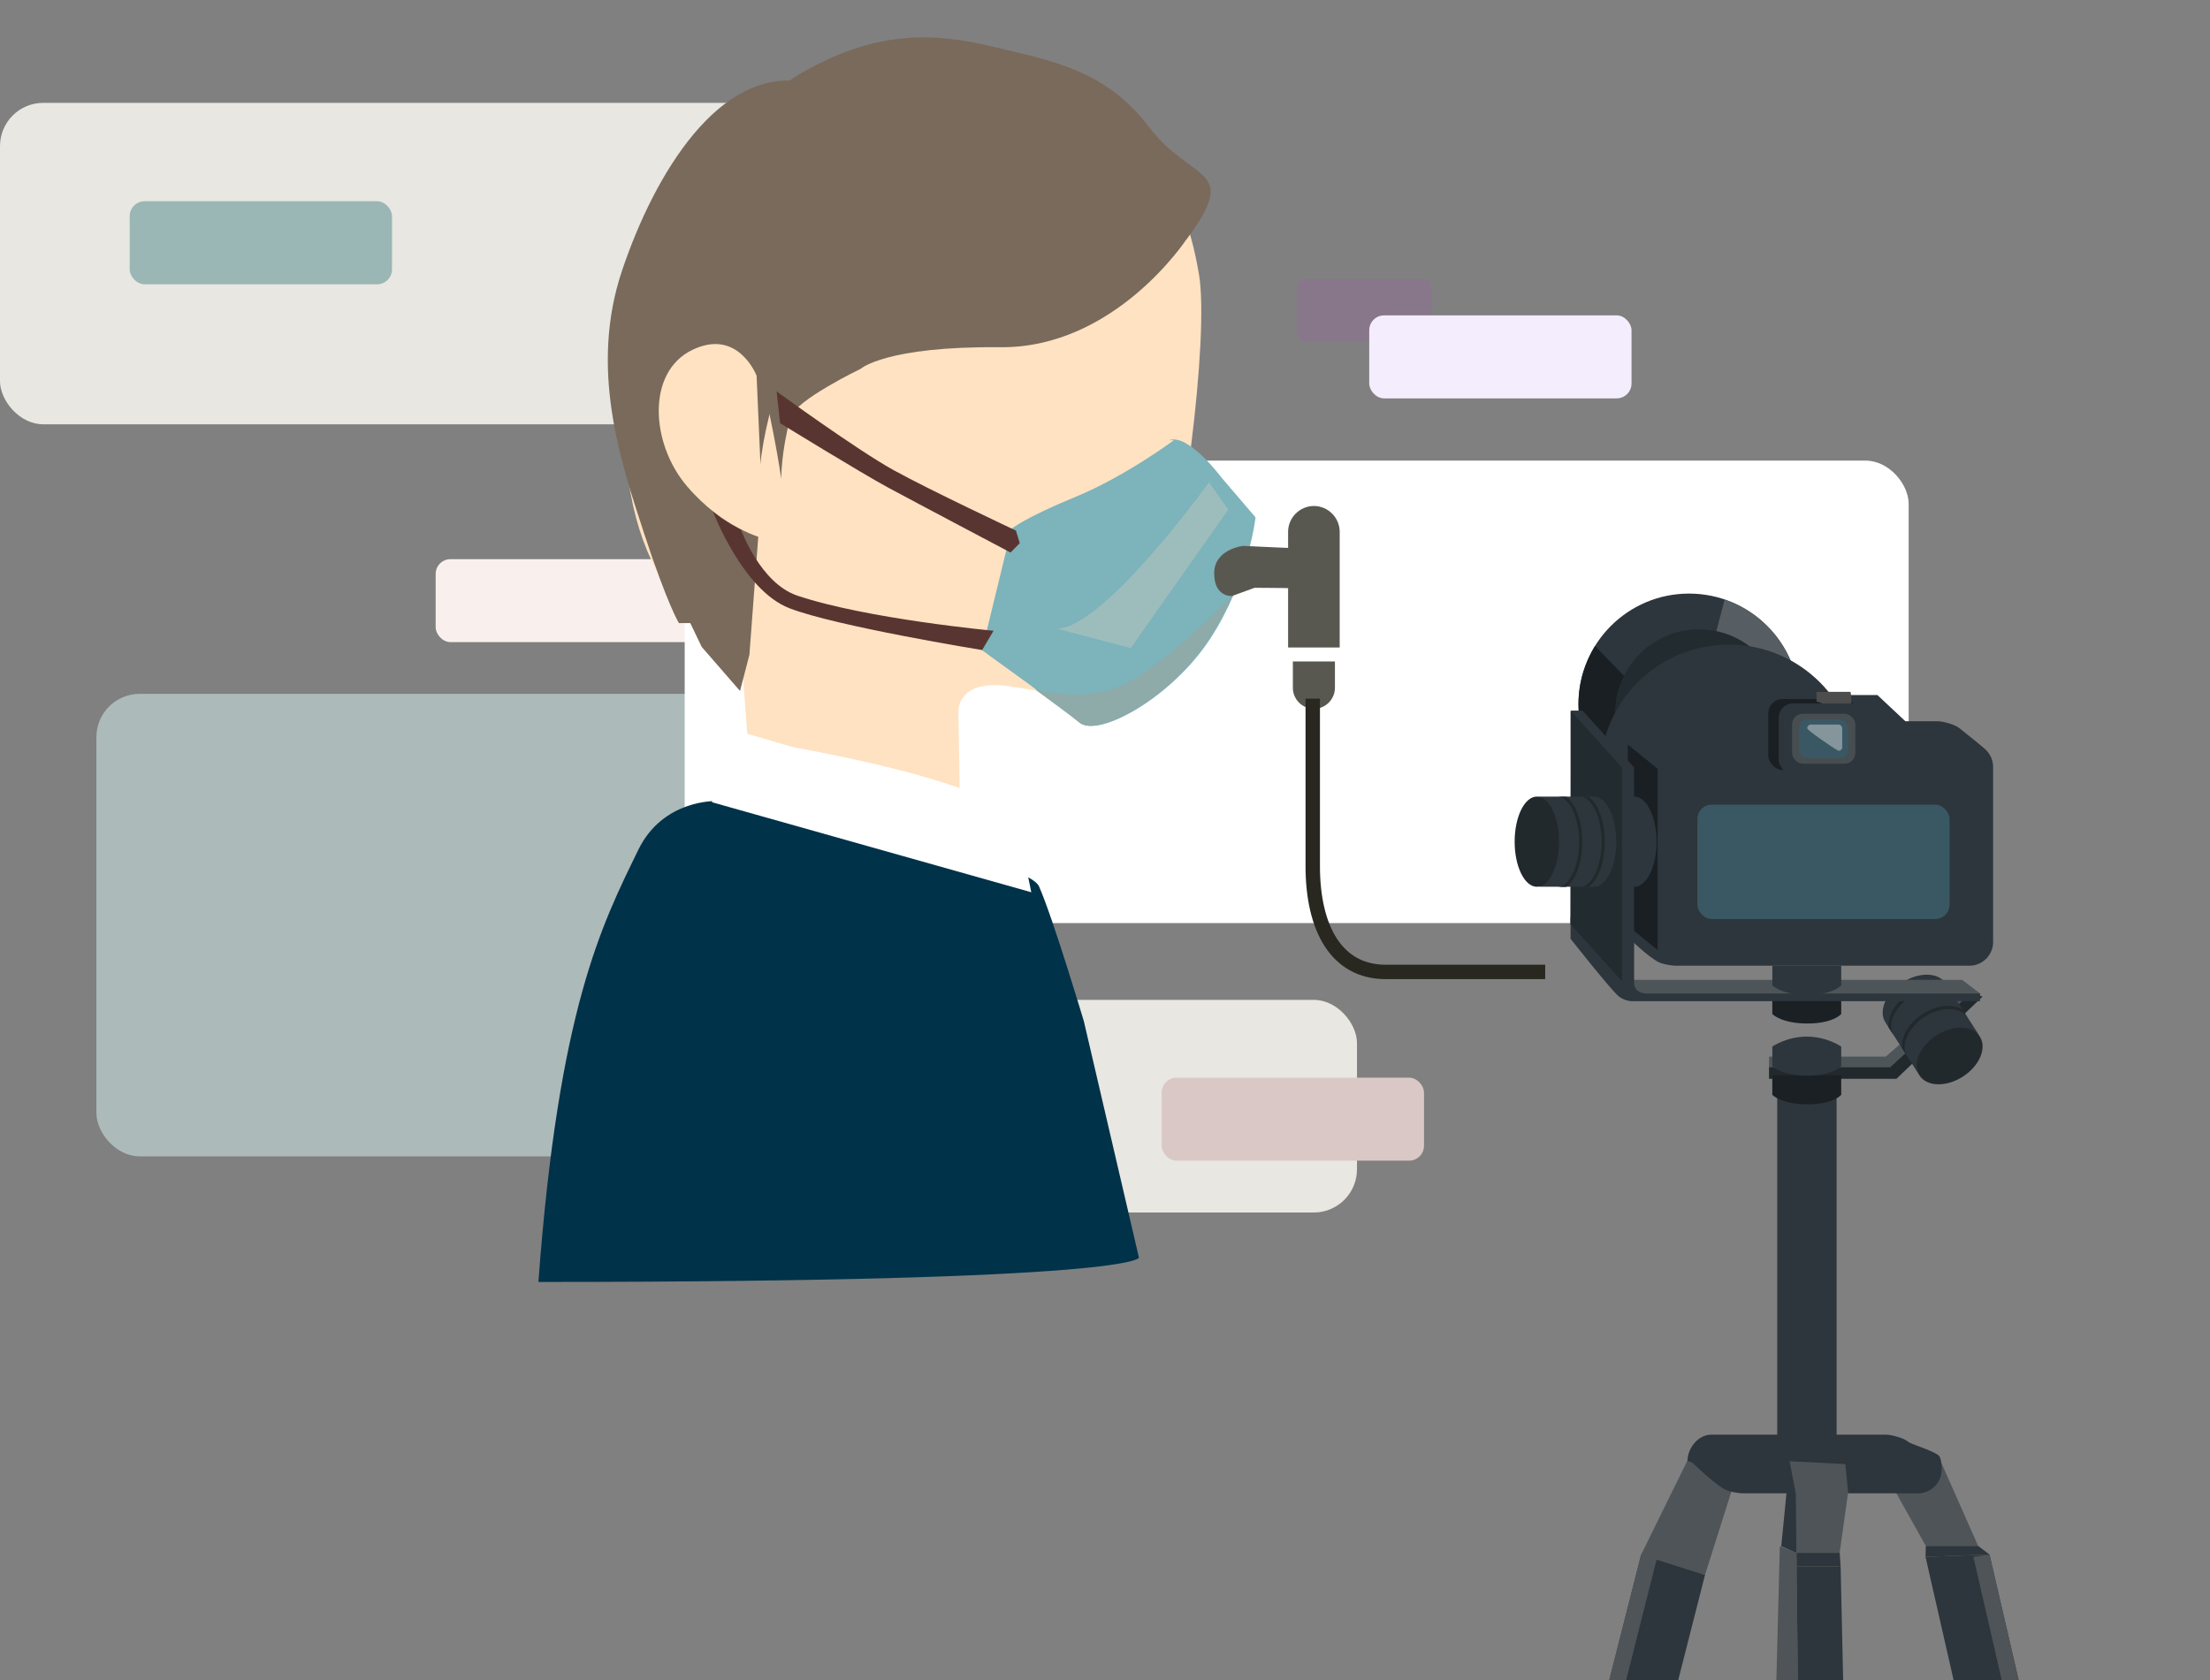
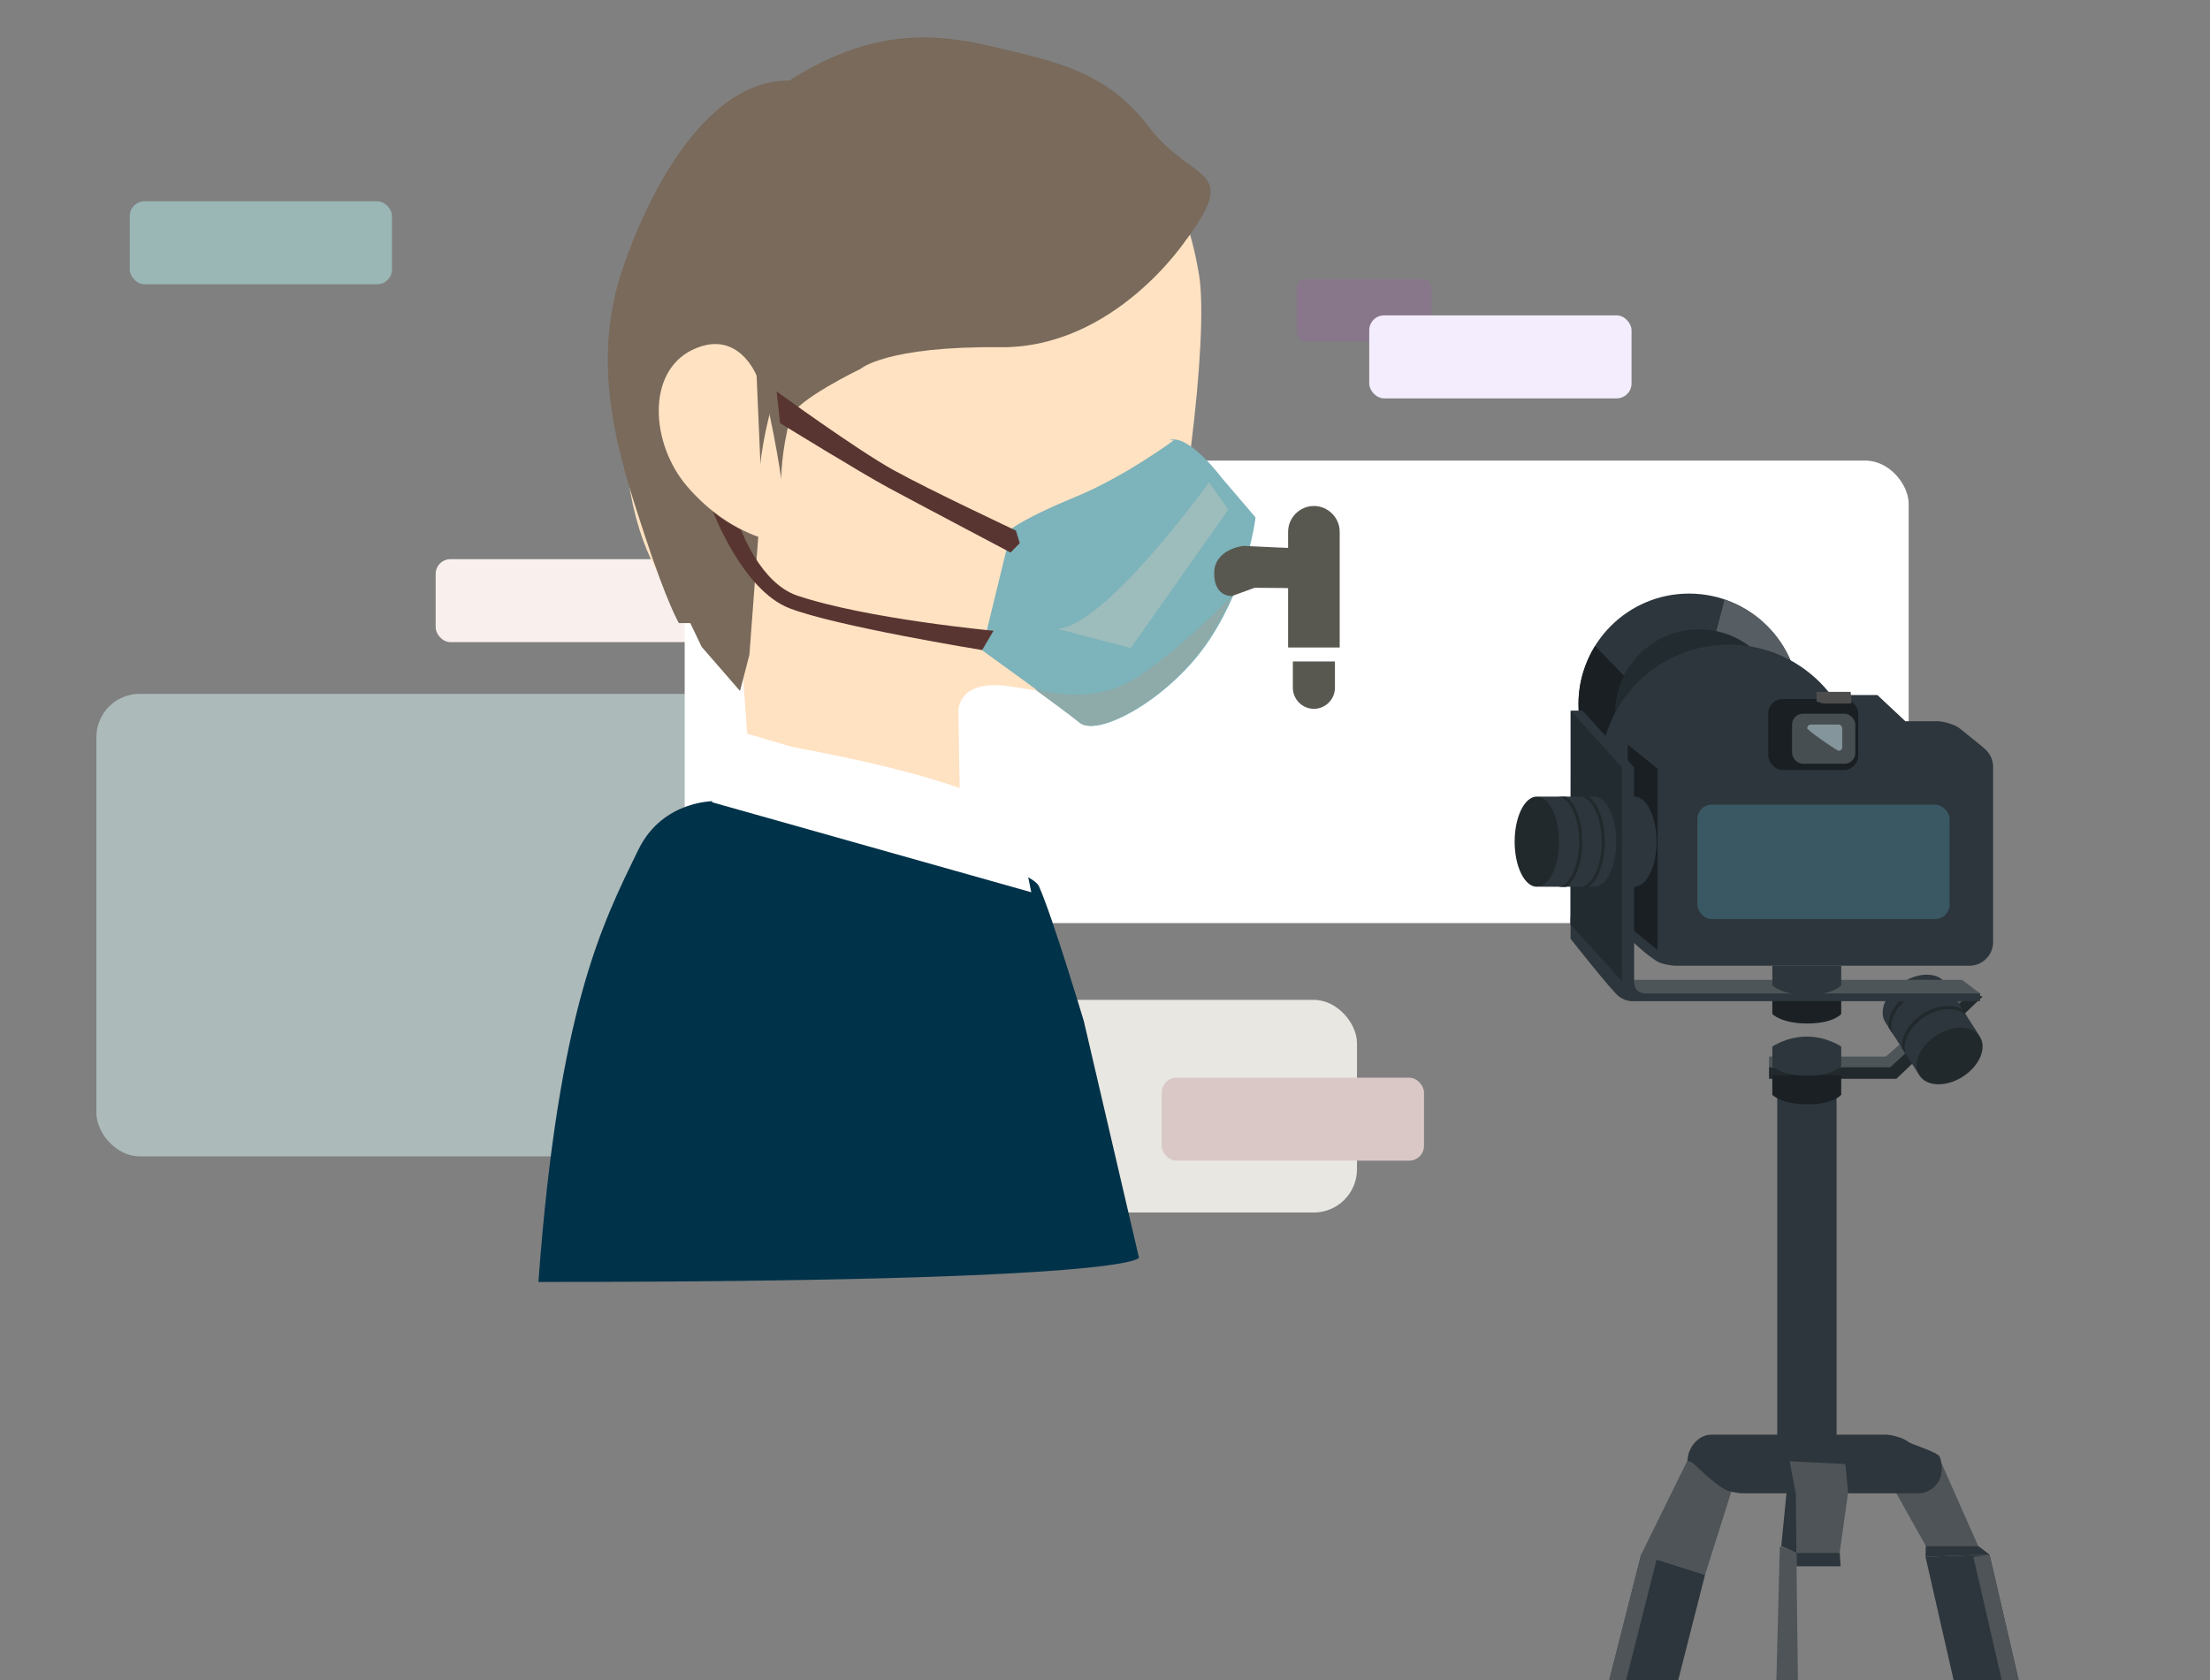
<svg xmlns="http://www.w3.org/2000/svg" id="_レイヤー_2" data-name="レイヤー 2" viewBox="0 0 153.35 116.61">
  <rect x="0" y="0" width="153.35" height="116.61" fill="#808080" stroke="none" />
  <defs>
    <style>
      .cls-1 {
        fill: #22292d;
      }

      .cls-2 {
        fill: #222b30;
      }

      .cls-3 {
        fill: #fff;
      }

      .cls-4 {
        fill: #9ab6b5;
      }

      .cls-5 {
        fill: #84959b;
      }

      .cls-6 {
        fill: #e8e7e1;
      }

      .cls-7 {
        fill: #f4edfd;
      }

      .cls-8 {
        stroke: #282820;
        stroke-miterlimit: 10;
      }

      .cls-8, .cls-9 {
        fill: none;
      }

      .cls-10 {
        fill: #8eaaa9;
      }

      .cls-11 {
        fill: #adbaba;
      }

      .cls-12 {
        fill: #593531;
      }

      .cls-13 {
        fill: #88768b;
      }

      .cls-14 {
        fill: #4d4d4d;
      }

      .cls-15 {
        fill: #191f23;
      }

      .cls-16 {
        fill: #595850;
      }

      .cls-17 {
        fill: #dac8c6;
      }

      .cls-18 {
        fill: #9dbdbc;
      }

      .cls-19 {
        fill: #474e51;
      }

      .cls-20 {
        fill: #1a2024;
      }

      .cls-21 {
        fill: #7db3ba;
      }

      .cls-22 {
        clip-path: url(#clippath);
      }

      .cls-23 {
        fill: #4e5457;
      }

      .cls-24 {
        fill: #4e5559;
      }

      .cls-25 {
        fill: #575e63;
      }

      .cls-26 {
        fill: #796a5b;
      }

      .cls-27 {
        fill: #ffe2c2;
      }

      .cls-28 {
        fill: #395863;
      }

      .cls-29 {
        fill: #2d363c;
      }

      .cls-30 {
        fill: #f9f0ed;
      }

      .cls-31 {
        fill: #003249;
      }
    </style>
    <clipPath id="clippath">
      <rect class="cls-9" x="99.83" y="0" width="53.52" height="116.61" transform="translate(253.18 116.61) rotate(-180)" />
    </clipPath>
  </defs>
  <g id="_文字" data-name="文字">
    <g>
      <path class="cls-13" d="m98.8,19.37h-8.3c-.29,0-.53.35-.53.77v2.78c0,.42.24.77.53.77h8.3c.29,0,.53-.35.53-.77v-2.78c0-.42-.24-.77-.53-.77Z" />
-       <rect class="cls-6" y="7.14" width="70.54" height="22.31" rx="3" ry="3" />
      <rect class="cls-30" x="30.23" y="38.81" width="18.2" height="5.76" rx="1.03" ry="1.03" />
      <rect class="cls-4" x="9" y="13.97" width="18.2" height="5.76" rx="1.03" ry="1.03" />
      <rect class="cls-6" x="47.51" y="69.4" width="46.65" height="14.76" rx="3" ry="3" />
      <rect class="cls-11" x="6.69" y="48.16" width="58.45" height="32.1" rx="3" ry="3" />
      <rect class="cls-3" x="47.51" y="31.97" width="84.93" height="32.1" rx="3" ry="3" />
      <rect class="cls-17" x="80.61" y="74.8" width="18.2" height="5.76" rx="1.03" ry="1.03" />
      <rect class="cls-7" x="95.01" y="21.89" width="18.2" height="5.76" rx="1.03" ry="1.03" />
      <g class="cls-22">
        <g>
          <path class="cls-29" d="m123.31,102.14s.53.66,2.1.66,2.03-.66,2.03-.66v-26.49s-.85-.69-2.06-.69-2.06.69-2.06.69v26.49Z" />
          <polygon class="cls-24" points="136.71 69.17 131.29 74.14 122.75 74.14 122.75 73.34 130.85 73.34 135.85 68.97 136.71 69.17" />
          <polygon class="cls-1" points="137.57 69.17 131.59 74.88 122.75 74.88 122.75 74.08 131.16 74.08 136.71 68.97 137.57 69.17" />
          <g>
            <path class="cls-29" d="m133.03,74.39c-.14-.23-2.05-3.19-2.2-3.42-.51-.79.02-2.03,1.18-2.78s2.51-.71,3.01.08c.15.23,2.05,3.19,2.2,3.42.51.79-.02,2.03-1.18,2.78s-2.51.71-3.01-.08Z" />
            <ellipse class="cls-1" cx="135.29" cy="73.3" rx="2.49" ry="1.7" transform="translate(-18.15 84.89) rotate(-32.77)" />
            <path class="cls-1" d="m132.33,73.3h0c-.11-.17-.23-.35-.35-.54-.08-.81.45-1.75,1.43-2.38s2.06-.72,2.76-.31l.35.54h0c-.48-.74-1.84-.76-2.98-.03-1.13.73-1.69,1.98-1.21,2.72Z" />
            <path class="cls-1" d="m131.4,71.86h0c-.12-.19-.24-.37-.35-.54-.08-.81.45-1.75,1.43-2.38s2.06-.72,2.76-.31l.35.54h0c-.48-.74-1.84-.76-2.98-.03s-1.69,1.98-1.21,2.72Z" />
          </g>
          <path class="cls-20" d="m122.98,75.99s.61.66,2.43.66,2.35-.66,2.35-.66v-1.36s-4.78,0-4.78,0v1.36Z" />
          <path class="cls-29" d="m122.98,74s.61.66,2.43.66,2.35-.66,2.35-.66v-1.36s-.99-.69-2.39-.69-2.39.69-2.39.69v1.36Z" />
          <circle class="cls-29" cx="117.2" cy="48.87" r="7.67" />
          <path class="cls-25" d="m124.22,45.78l-2.42.66-2.91-1.85.78-2.97c2.04.69,3.69,2.21,4.55,4.17Z" />
          <path class="cls-15" d="m117.2,56.54c-4.24,0-7.67-3.43-7.67-7.67,0-1.48.43-2.86,1.15-4.03l10.34,10.67c-1.13.65-2.43,1.03-3.82,1.03Z" />
          <circle class="cls-2" cx="117.89" cy="49.5" r="5.82" />
          <polygon class="cls-29" points="133.82 51.57 130.27 48.24 120.27 48.24 123.87 52.15 133.82 51.57" />
          <circle class="cls-29" cx="119.96" cy="53.68" r="8.94" />
          <polygon class="cls-23" points="118.73 101.32 117.36 100.83 113.88 107.9 118.31 109.31 120.4 102.7 118.73 101.32" />
          <polygon class="cls-23" points="134.73 101.58 137.26 107.3 133.63 107.3 130.78 102.21 134.73 101.58" />
          <path class="cls-20" d="m122.98,70.38s.61.66,2.43.66,2.35-.66,2.35-.66v-1.36s-4.78,0-4.78,0v1.36Z" />
          <path class="cls-29" d="m114.09,50.06h20.35c.4,0,1.24.24,1.52.48.33.28,1.55,1.22,1.85,1.52s.49.71.49,1.17v12.16c0,.9-.74,1.64-1.64,1.64h-20.35c-.37,0-1.02-.12-1.32-.3-.74-.44-1.74-1.4-2.03-1.68-.31-.3-.51-.72-.51-1.19v-12.16c0-.9.74-1.64,1.64-1.64Z" />
          <path class="cls-29" d="m118.73,99.58h12.14c.4,0,1.24.24,1.52.48.22.19,1.45.52,2.07.91.31.19.27,1.04.27,1.04,0,.9-.74,1.64-1.64,1.64h-12.14c-.37,0-1.02-.12-1.32-.3-.74-.44-1.74-1.4-2.03-1.68-.31-.3-.51-.25-.51-.25,0-.9.74-1.84,1.64-1.84Z" />
          <g>
            <rect class="cls-15" x="122.7" y="48.51" width="6.24" height="4.92" rx="1" ry="1" transform="translate(251.64 101.95) rotate(-180)" />
-             <rect class="cls-29" x="123.43" y="48.81" width="6.24" height="4.92" rx="1" ry="1" transform="translate(253.09 102.55) rotate(-180)" />
            <rect class="cls-19" x="124.35" y="49.54" width="4.39" height="3.47" rx=".75" ry=".75" transform="translate(253.09 102.55) rotate(180)" />
-             <rect class="cls-28" x="124.85" y="49.93" width="3.4" height="2.68" rx=".58" ry=".58" transform="translate(253.09 102.55) rotate(-180)" />
            <path class="cls-5" d="m127.83,51.92v-1.37s0,0,0,0c0-.14-.12-.26-.26-.26h-1.91c-.14,0-.26.12-.26.26h0c0,.12,1.68,1.31,2.17,1.56.21,0,.26-.19.26-.19Z" />
          </g>
          <polygon class="cls-14" points="128.46 48.4 128.46 48.83 126.48 48.83 126.05 48.69 126.05 48.02 128.41 48.02 128.46 48.4" />
          <polygon class="cls-15" points="112.95 64.25 115.02 65.94 115.02 53.36 112.95 51.68 112.95 64.25" />
          <g>
            <path class="cls-29" d="m111.93,55.29h1.48c.85,0,1.54,1.4,1.54,3.13s-.69,3.13-1.54,3.13h-1.48c-.85,0-1.54-1.4-1.54-3.13s.69-3.13,1.54-3.13Z" />
            <ellipse class="cls-1" cx="111.65" cy="58.42" rx="1.54" ry="3.13" />
          </g>
          <g>
            <polyline class="cls-24" points="137.39 68.95 136.15 68.01 112.95 68.01 113.51 69.1 137.18 69.27 137.42 69.07" />
            <path class="cls-29" d="m113.39,68.11s-.11.85.89.85,23.11,0,23.11,0v.53h-24.02s-.53.06-1.03-.32-3.36-4.01-3.36-4.01v-1.53s4.41,4.49,4.41,4.49Z" />
            <polygon class="cls-29" points="109.81 49.32 113.39 53.27 113.39 68.11 112.58 68.11 108.98 64.16 109.01 49.32 109.81 49.32" />
            <polygon class="cls-2" points="108.98 64.16 112.55 68.11 112.55 53.27 108.98 49.32 108.98 64.16" />
          </g>
          <g>
            <path class="cls-29" d="m106.92,55.29h3.69c.85,0,1.54,1.4,1.54,3.13s-.69,3.13-1.54,3.13c-.24,0-3.44,0-3.69,0-.85,0-1.54-1.4-1.54-3.13s.69-3.13,1.54-3.13Z" />
            <ellipse class="cls-1" cx="106.64" cy="58.42" rx="1.54" ry="3.13" />
            <path class="cls-1" d="m108.09,55.3h0c.19,0,.38,0,.58,0,.66.46,1.12,1.67,1.12,3.13,0,1.47-.46,2.67-1.12,3.13h-.58,0c.8,0,1.49-1.44,1.49-3.13s-.68-3.13-1.49-3.13Z" />
            <path class="cls-1" d="m109.65,55.3h0c.2,0,.4,0,.58,0,.66.46,1.12,1.67,1.12,3.13s-.46,2.67-1.12,3.13h-.58,0c.81,0,1.49-1.44,1.49-3.13s-.68-3.13-1.49-3.13Z" />
          </g>
          <path class="cls-29" d="m122.98,68.39s.61.66,2.43.66,2.35-.66,2.35-.66v-1.36s-4.78,0-4.78,0v1.36Z" />
          <polygon class="cls-29" points="137.26 107.3 138.05 107.9 133.61 108.06 133.63 107.3 137.26 107.3" />
          <polygon class="cls-29" points="127.6 106.96 127.72 108.72 124.66 108.72 124.65 107.79 127.6 106.96" />
          <g>
            <polygon class="cls-29" points="138.05 107.9 151.91 167.63 147.18 167.63 133.61 108.06 138.05 107.9" />
            <polygon class="cls-23" points="136.93 108.06 150.63 167.63 151.9 167.63 138.05 107.9 136.93 108.06" />
          </g>
          <g>
            <polygon class="cls-29" points="113.88 107.9 98.74 167.63 103.46 167.63 118.31 109.31 113.88 107.9" />
            <polygon class="cls-23" points="115 108.06 99.99 167.42 98.72 167.42 113.88 107.9 115 108.06" />
          </g>
          <polygon class="cls-23" points="125.36 167.63 121.95 167.63 123.5 107.32 124.65 107.79 125.36 167.63" />
-           <polygon class="cls-29" points="127.72 108.72 124.66 108.72 125.36 167.63 129.02 167.63 127.72 108.72" />
          <polygon class="cls-29" points="124.18 101.42 123.6 107.32 124.65 107.79 125.4 102.8 124.18 101.42" />
          <polygon class="cls-23" points="128.05 101.62 128.24 103.58 127.65 107.79 124.65 107.79 124.61 103.68 124.18 101.42 128.05 101.62" />
          <rect class="cls-28" x="117.78" y="55.85" width="17.5" height="7.94" rx="1" ry="1" transform="translate(253.06 119.64) rotate(-180)" />
        </g>
      </g>
      <g>
        <g>
          <path class="cls-27" d="m51.85,50.93l-.41-5.57s-6.91-2.47-7.94-12.99c-1.03-10.52,4.12-28.97,20.21-28.87,16.08.1,18.76,11.24,19.49,15.57.72,4.33-1.19,19.2-2.92,23.69-2.65,6.86-6.66,5.38-10.27,4.87s-3.51,1.75-3.51,1.75l.1,5.88-14.74-4.33Z" />
          <path class="cls-31" d="m49.72,55.6s-3.71-.15-5.43,3.39c-2.52,5.17-5.53,11.01-6.93,29.99,41.83,0,41.67-1.69,41.67-1.69l-3.82-16.4s-2.15-7.19-3.11-9.36-22.37-5.93-22.37-5.93Z" />
          <path class="cls-3" d="m50.66,51.11l-1.26,4.57,22.16,6.25-1.05-5.14s-1.37-2.75-19.84-5.67Z" />
          <path class="cls-26" d="m82.32,16.62s-4.96,7.56-12.91,7.48-9.69,1.5-9.69,1.5c0,0-4.57,2.2-4.88,3.39-.65,2.44-.63,4.25-.63,4.25,0,0-.63-4.65-2.36-10.79-1.73-6.14-1.65-14.17,3.54-17.25,5.2-3.07,9.21-2.99,13.47-1.97s7.87,1.65,10.87,5.59,6.38,2.68,2.6,7.8Z" />
          <path class="cls-26" d="m52.71,36l-.71,9.45-.65,2.51-2.66-3.06-.79-1.65h-.79s-.79-1.26-2.44-6.3c-1.65-5.04-3.78-11.42-1.5-18.19s6.77-14.1,12.6-13.07c5.83,1.02,4.72.24,4.72.24l-1.26,9.84s-7.4,11.02-6.54,20.24Z" />
          <path class="cls-27" d="m52.5,26.08s-1.28-3.34-4.47-1.79-2.88,6.52-.35,9.47c2.53,2.96,5.31,3.61,5.31,3.61l-.49-11.29Z" />
          <path class="cls-27" d="m81.93,30.96s4.49,3.15,3.94,4.25-5.75,1.5-5.75,1.5l1.81-5.75Z" />
        </g>
        <path class="cls-21" d="m81.45,30.56s-3.39,2.52-6.85,3.94c-3.46,1.42-4.41,2.2-4.41,2.2l-2.05,8.43s5.59,4.02,6.85,5.04,6.3-1.73,8.98-5.83,3.15-8.43,3.15-8.43l-2.36-2.76s-2.28-3.07-3.62-2.6" />
        <path class="cls-18" d="m83.89,33.48s-7.24,10.08-10.55,10.16l5.12,1.34,6.77-9.61-1.34-1.89Z" />
        <path class="cls-10" d="m85.48,41.37c-1.83,1.86-4.36,4.23-6.71,5.73-2.23,1.42-4.89,1.25-6.95.75,1.3.95,2.57,1.89,3.09,2.32,1.26,1.02,6.3-1.73,8.98-5.83.65-1,1.17-2.01,1.59-2.97Z" />
        <path class="cls-12" d="m70.48,36.82s-5.92-2.78-8.46-4.18-8.13-5.47-8.13-5.47l.24,2.2s5.62,3.46,7.51,4.48,8.48,4.5,8.48,4.5l.64-.65-.27-.89Z" />
        <path class="cls-12" d="m49.48,35.52s2.05,5.43,5.28,6.69,13.39,2.91,13.39,2.91l.79-1.34s-8.81-.82-13.62-2.44c-2.56-.86-3.9-4.57-3.9-4.57,0,0-1.37-.7-1.93-1.26Z" />
        <path class="cls-16" d="m86.26,37.89s-2.01.22-2.01,1.9,1.24,1.58,1.24,1.58l1.56-.57s3.8,0,4.36.11,1.57-2.8.45-2.8-5.59-.22-5.59-.22Z" />
        <path class="cls-16" d="m92.96,44.94v-8.03c0-.98-.81-1.79-1.79-1.79s-1.79.81-1.79,1.79v8.03h3.58Z" />
        <path class="cls-16" d="m89.71,45.91v1.83c0,.8.66,1.46,1.46,1.46s1.46-.66,1.46-1.46v-1.83h-2.93Z" />
-         <path class="cls-8" d="m91.09,48.49v11.62c0,4.35,1.66,7.35,5.06,7.35h11.07" />
      </g>
    </g>
  </g>
</svg>